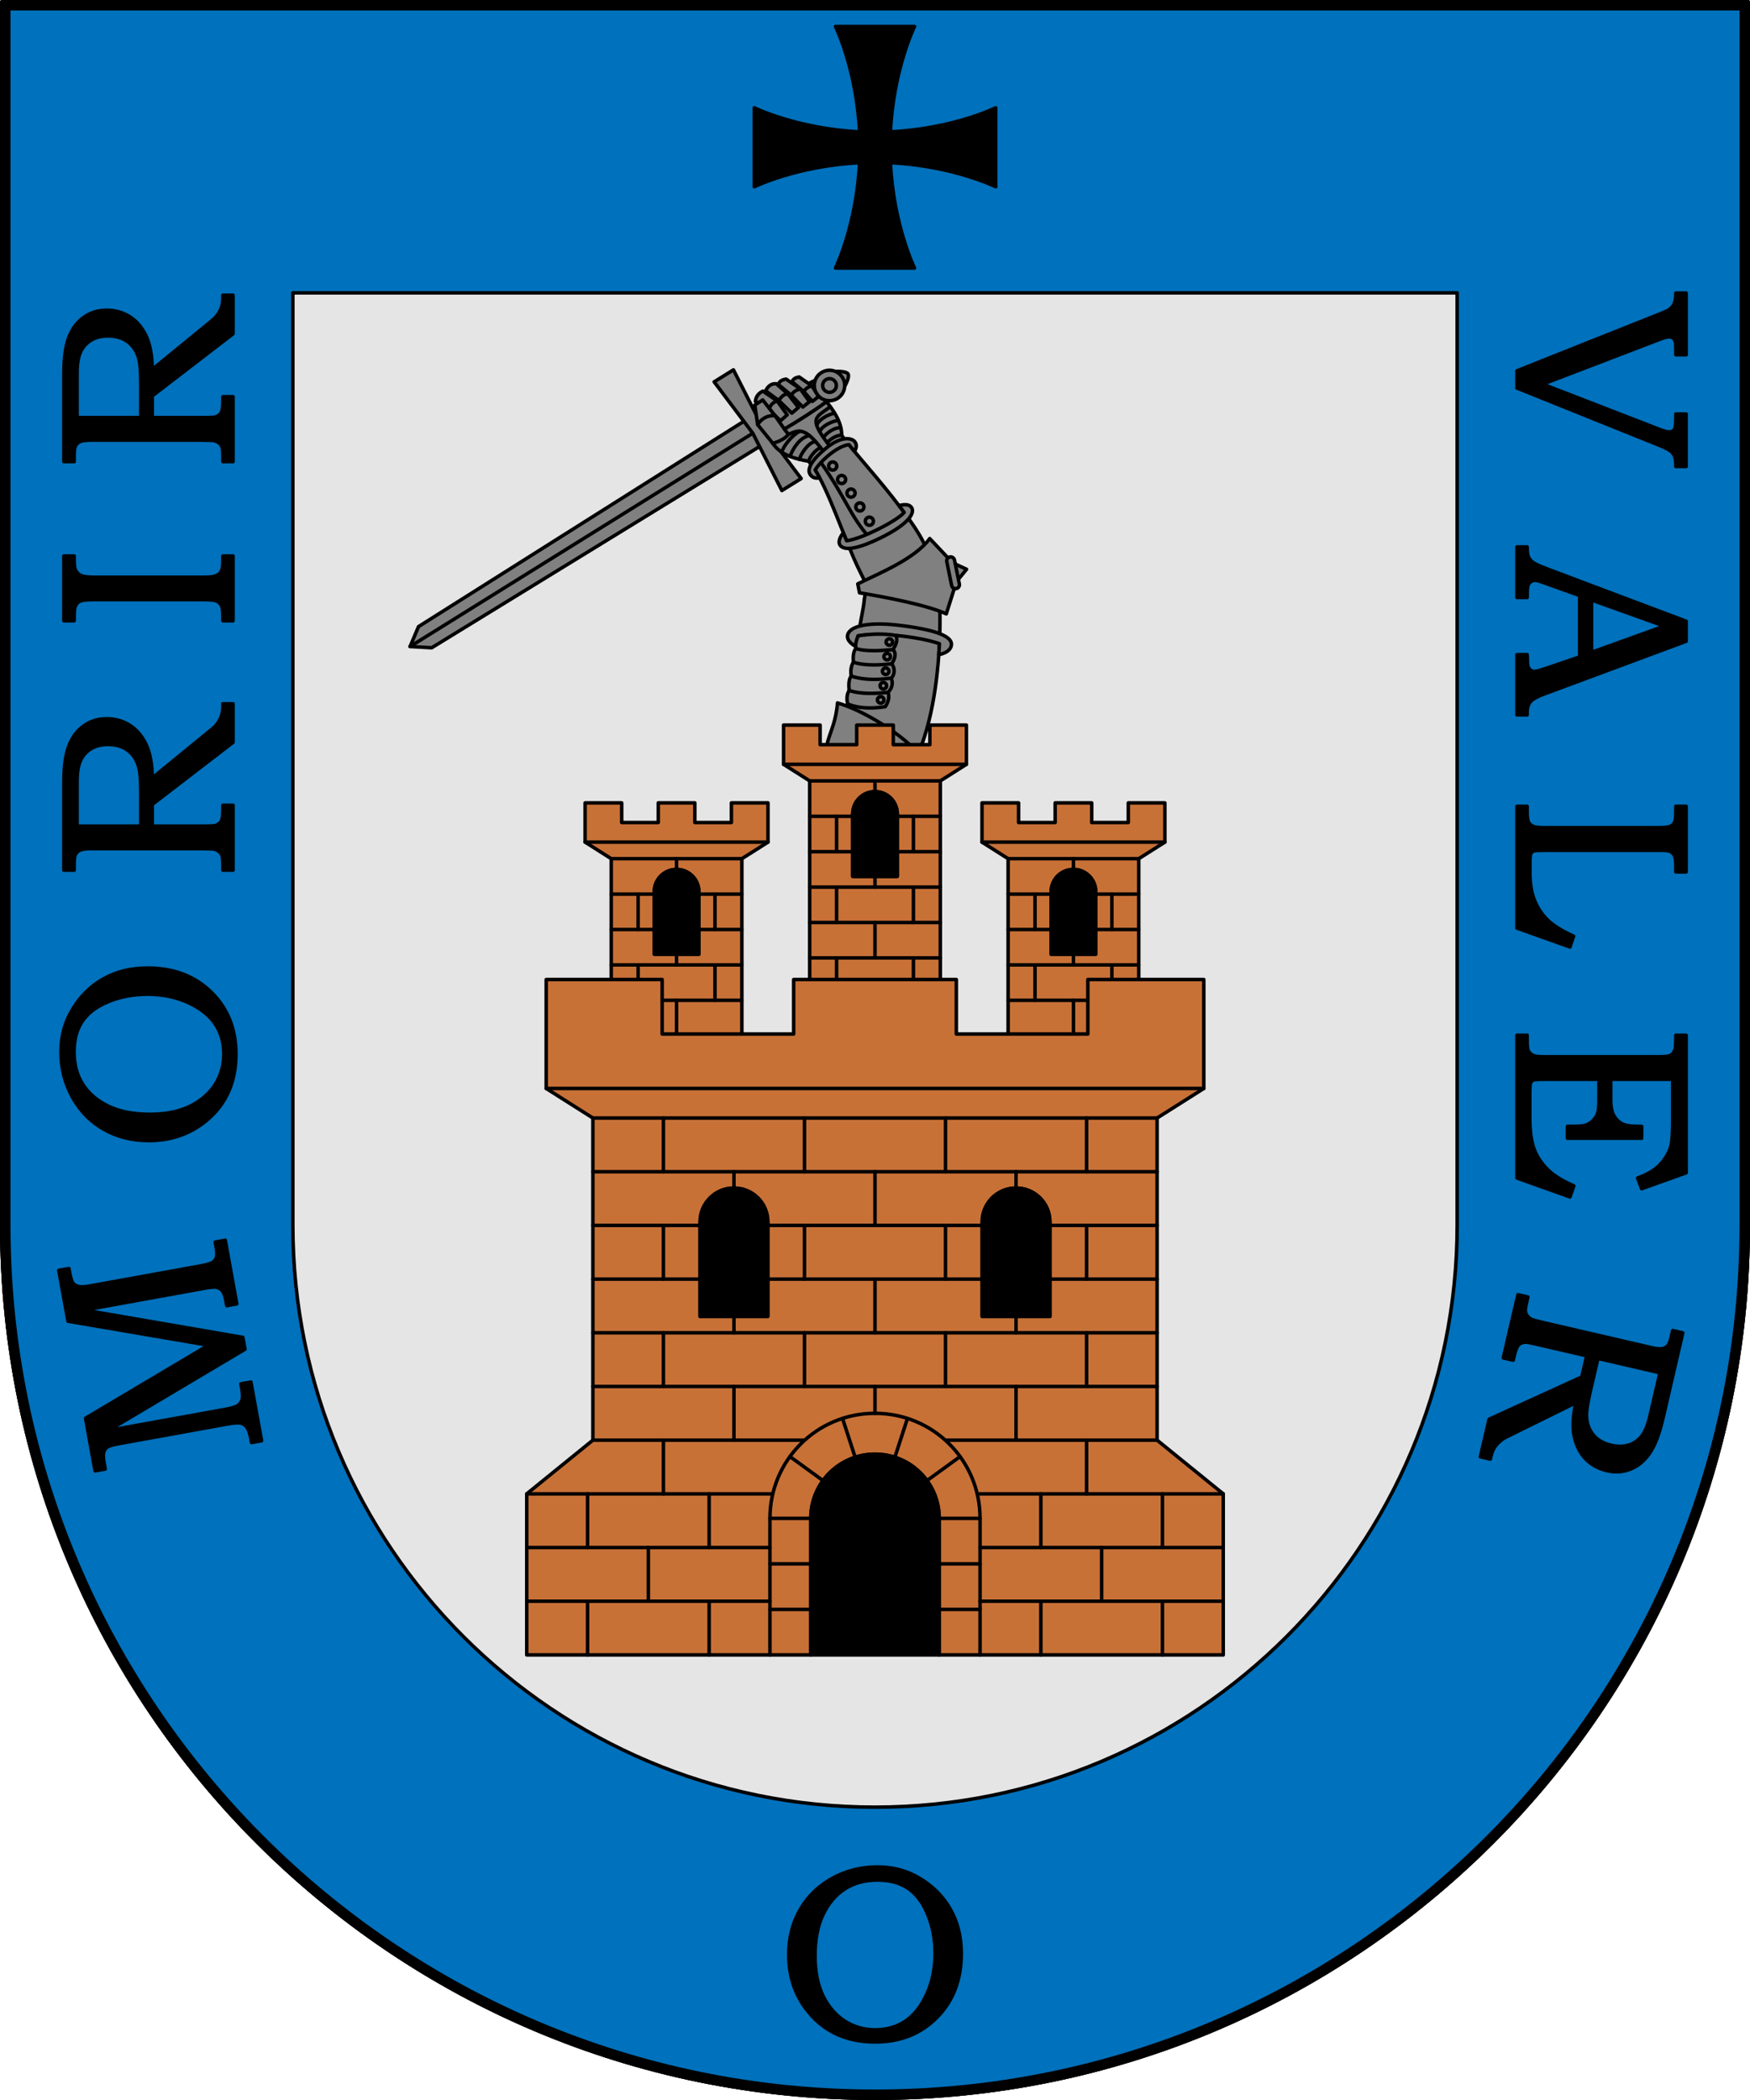
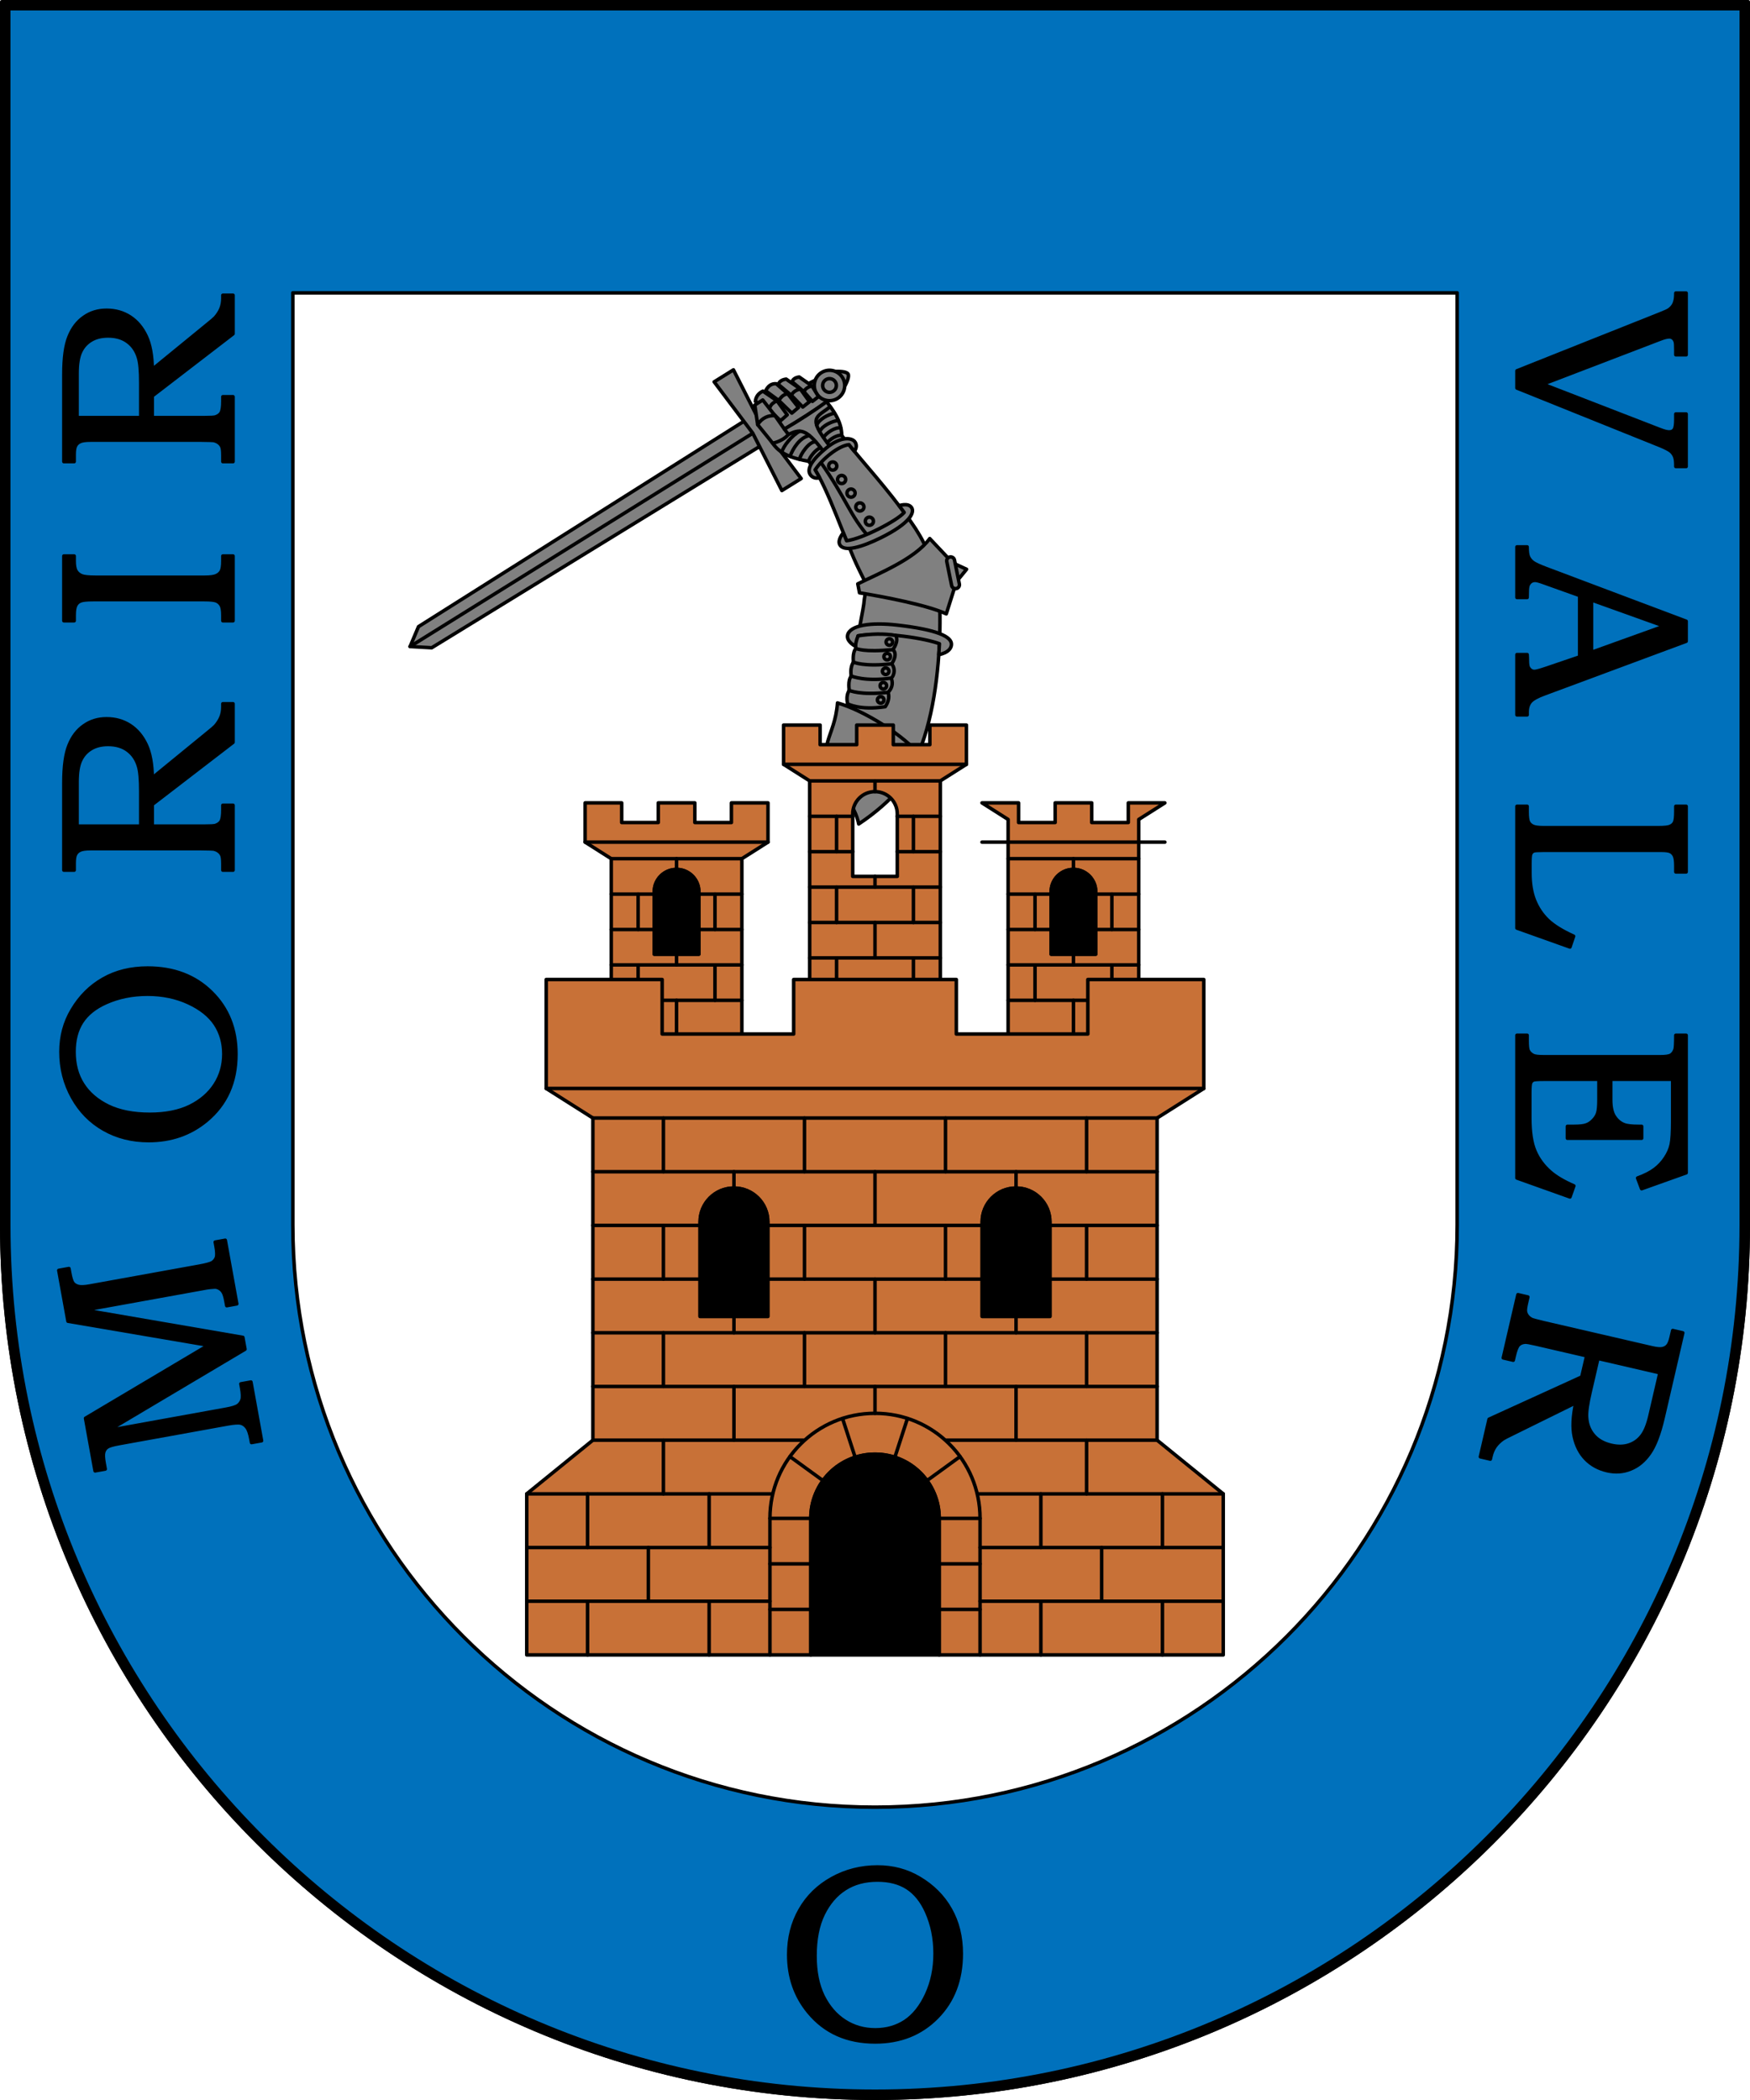
<svg xmlns="http://www.w3.org/2000/svg" viewBox="0 0 500 600">
  <g stroke="#000" stroke-linecap="round" stroke-linejoin="round">
-     <path d="m0.5 0.5v349.5c0 137.724 111.776 249.5 249.5 249.5s249.5-111.776 249.5-249.5v-349.5z" fill="#e5e5e5" />
    <path d="m83.667 83.667v266.333c0 91.824 74.509 166.333 166.333 166.333s166.333-74.509 166.333-166.333v-266.333zm-83.167-83.167v349.5c0 137.724 111.776 249.5 249.5 249.5s249.5-111.776 249.5-249.5v-349.5z" fill="#0071bc" fill-rule="evenodd" />
  </g>
  <g stroke="#000" stroke-linecap="round" stroke-linejoin="round">
    <g>
      <path d="m246.802 172.57c-0.149 1.819-4.95 24.405-4.779 32.6l10.317 23.461c16-10.293 17.434-47.056 15.613-64.28l-20.339 3.135c-0.29 1.658-0.657 3.179-0.813 5.085z" fill="#808080" />
      <path d="m245.169 181.671c7.634-1.254 19.599 0.838 23.238 2.255l-0.185 3.114s3.411-0.504 3.616-2.815c0.206-2.328-4.082-4.313-15.454-5.624-7.457-0.86-13.642-1e-3 -14.22 2.908-0.316 1.591 1.625 2.825 2.43 3.261z" fill="#808080" />
      <path d="m263.171 216.169c-4.838-6.174-16.68-13.309-23.887-15.334-0.775 10.1-6.205 11.95-1.183 21.417 2.037 3.84 6.244 7.88 7.245 13.174 9.52-6.29 15.758-14.151 17.824-19.257z" fill="#808080" />
      <path d="m242.656 197.251 11.065 0.558c0.523 1.412-5e-3 2.981-0.801 4.114-7.309 1.111-10.716-0.826-10.716-0.826s-0.701-2.167 0.452-3.846z" fill="#808080" />
      <path d="m252.278 200.646c0.371-0.359 0.38-0.95 0.021-1.32-0.359-0.37-0.95-0.379-1.321-0.02-0.371 0.359-0.38 0.95-0.021 1.32 0.359 0.37 0.95 0.379 1.321 0.02z" fill="none" />
      <path d="m243.229 193.161 11.384 0.567c0.721 1.676 0.095 3.124-0.891 4.081-7.982 0.911-11.065-0.558-11.065-0.558s-0.523-2.825 0.573-4.09z" fill="#808080" />
      <path d="m243.852 189.182c2.203-0.07 7.591 0.332 10.909 0.481 1.449 1.819 0.272 3.974-0.148 4.065-7.309 1.111-11.384-0.567-11.384-0.567s-0.53-2.3 0.623-3.979z" fill="#808080" />
      <path d="m244.546 185.266 10.556 0.318c1.602 1.431-0.342 4.079-0.342 4.079-7.982 0.911-10.909-0.481-10.909-0.481s-0.401-2.65 0.694-3.916z" fill="#808080" />
      <path d="m245.169 181.671c3.675-0.596 7.443-0.699 10.737-0.115 1.023 1.715-0.804 4.028-0.804 4.028-8.288 0.874-10.556-0.318-10.556-0.318-0.232-0.93 0.074-2.266 0.623-3.595z" fill="#808080" />
      <path d="m254.751 184.105c0.371-0.359 0.38-0.95 0.021-1.32-0.359-0.37-0.95-0.379-1.321-0.02-0.371 0.359-0.38 0.95-0.021 1.32 0.359 0.37 0.95 0.379 1.321 0.02z" fill="none" />
      <path d="m254.13 188.283c0.371-0.359 0.38-0.95 0.021-1.32-0.359-0.37-0.95-0.379-1.321-0.02-0.371 0.359-0.38 0.95-0.021 1.32 0.359 0.37 0.95 0.379 1.321 0.02z" fill="none" />
      <path d="m253.704 192.455c0.371-0.359 0.38-0.95 0.021-1.32-0.359-0.37-0.95-0.379-1.321-0.02-0.371 0.359-0.38 0.95-0.021 1.32 0.359 0.37 0.95 0.379 1.321 0.02z" fill="none" />
      <path d="m253.037 196.596c0.371-0.359 0.38-0.95 0.021-1.32-0.359-0.37-0.95-0.379-1.321-0.02-0.371 0.359-0.38 0.95-0.021 1.32 0.359 0.37 0.95 0.379 1.321 0.02z" fill="none" />
      <path d="m236.853 114.121s-0.821 1.134-8.965 6.202c-8.143 5.069-9.524 5.304-9.524 5.304l-3.493-5.607s0.82-1.135 8.963-6.203c8.144-5.069 9.524-5.304 9.524-5.304z" fill="#808080" />
      <path d="m214.535 119.103-94.962 59.933-2.406 5.689 6.17 0.352 95.704-58.744z" fill="#808080" fill-rule="evenodd" />
      <path d="m216.788 122.718-99.621 62.007" fill="none" />
      <path d="m228.905 136.73-11.041-14.681-8.31-16.382-5.511 3.43 11.041 14.681 8.308 16.382z" fill="#808080" />
      <path d="m240.979 111.032c0.892-1.496 1.776-3.457 1.319-4.192-0.457-0.734-2.608-0.806-4.345-0.667z" fill="#808080" fill-rule="evenodd" />
      <path d="m236.409 114.446c2.378 0.326 4.571-1.339 4.898-3.718 0.327-2.378-1.335-4.571-3.715-4.897-2.38-0.326-4.573 1.339-4.901 3.717-0.328 2.379 1.338 4.572 3.718 4.897z" fill="#808080" fill-rule="evenodd" />
      <path d="m236.732 112.08c1.073 0.147 2.063-0.603 2.209-1.676 0.147-1.073-0.602-2.061-1.675-2.208-1.073-0.147-2.061 0.604-2.209 1.677-0.148 1.072 0.604 2.061 1.675 2.207z" fill="none" />
      <path d="m221.984 114.488c-1.253-0.071-2.435 0.916-2.113 2.637l3.116 3.099 1.926-1.694z" fill="#808080" fill-rule="evenodd" />
      <path d="m225.058 112.497c-1.07-0.236-2.256 0.687-2.533 1.944l3.71 3.592 1.897-1.606z" fill="#808080" fill-rule="evenodd" />
      <path d="m228.659 111.132c-1.423-0.174-2.312 0.372-2.552 1.82l3.252 3.343 1.917-1.51z" fill="#808080" fill-rule="evenodd" />
      <path d="m221.789 109.641c-1.473-0.108-2.394 0.723-3.041 2.022l3.777 2.778c0.852-1.427 1.694-1.798 2.533-1.944z" fill="#808080" fill-rule="evenodd" />
      <path d="m232.001 110.259c-1.218-0.205-2.09 0.334-2.307 1.641l2.423 2.783 1.733-1.362z" fill="#808080" fill-rule="evenodd" />
      <path d="m224.624 108.318c-1.099 0.135-1.902 0.584-2.281 1.485l3.764 3.15c0.413-0.893 1.253-1.507 2.552-1.82z" fill="#808080" fill-rule="evenodd" />
      <path d="m228.349 107.717c-0.994 0.121-1.72 0.526-2.062 1.339l3.407 2.845c0.373-0.806 1.133-1.359 2.307-1.641z" fill="#808080" fill-rule="evenodd" />
      <path d="m217.966 111.758c-1.228 0.577-1.996 1.517-2.148 2.934l4.053 2.434c-0.022-1.265 0.905-2.026 2.113-2.637z" fill="#808080" fill-rule="evenodd" />
      <path d="m221.428 118.761 2.681 3.837c3.863-2.235 8.744-5.361 12.059-7.843 1.667 2.228 4.314 5.493 4.332 9.64 1.372 1.933 3.935 5.281 4.965 7.239l-9.133 7.172c-1.292-1.904-3.22-4.349-5.297-7.017-8.312-1.414-9.388-4.084-11.025-6.101l-3.541-4.363c0.423-1.756 2.613-3.341 4.958-2.564z" fill="#808080" />
      <path d="m215.663 115.724 2.267-1.445 3.498 4.482c-1.728-0.142-3.686 0.522-4.958 2.564z" fill="#808080" />
      <path d="m267.908 165.933c-2.218-7.263-3.506-11.001-7.766-17.016-6.894-9.734-13.488-16.616-18.285-22.76l-9.755 6.892c4.562 6.425 9.411 21.804 13.388 29.798 1.177 2.365 1.962 4.102 2.416 4.641z" fill="#808080" />
      <path d="m240.068 138.097c0.605 0.216 1.271-0.098 1.487-0.703 0.217-0.604-0.098-1.27-0.703-1.486-0.605-0.216-1.271 0.098-1.487 0.703-0.217 0.604 0.098 1.27 0.703 1.486z" fill="none" />
      <path d="m242.761 141.985c0.605 0.216 1.271-0.098 1.487-0.703 0.217-0.605-0.098-1.27-0.703-1.486-0.605-0.216-1.271 0.098-1.487 0.703-0.217 0.604 0.098 1.27 0.703 1.486z" fill="none" />
      <path d="m234.189 131.647c7.884 11.145 8.382 15.396 14.45 22.224" fill="none" />
      <path d="m248.001 150.02c0.605 0.216 1.27-0.098 1.487-0.703 0.217-0.605-0.098-1.27-0.703-1.486-0.605-0.216-1.27 0.098-1.487 0.703-0.217 0.604 0.098 1.27 0.703 1.486z" fill="none" />
      <path d="m245.284 145.935c0.605 0.216 1.271-0.098 1.487-0.703 0.217-0.605-0.098-1.27-0.703-1.486-0.605-0.216-1.271 0.098-1.487 0.703-0.217 0.604 0.098 1.27 0.703 1.486z" fill="none" />
      <path d="m237.527 134.248c0.605 0.216 1.271-0.098 1.487-0.703 0.217-0.604-0.098-1.27-0.703-1.486-0.605-0.216-1.27 0.098-1.487 0.703-0.217 0.604 0.098 1.27 0.703 1.486z" fill="none" />
      <path d="m235.107 128.756c-5.011-6.75-6.766-6.045-9.851-4.623-1.024 1.31-3.062 2.208-4.469 2.494" fill="none" />
      <path d="m236.966 127.303c-6.349-8.159-3.679-8.001 0.226-11.101" fill="none" />
      <path d="m225.256 124.133-1.146-1.534" fill="none" />
      <path d="m231.036 131.79c0.355-1.34 2.026-3.338 3.388-3.873" fill="none" />
      <path d="m223.374 129.204c0.355-1.655 2.909-4.839 5.071-5.971" fill="none" />
      <path d="m225.725 130.377c0.817-2.224 2.788-5.387 5.509-5.939" fill="none" />
      <path d="m228.43 131.223c0.277-1.472 2.826-5.204 4.633-4.983" fill="none" />
      <path d="m233.347 121.478c0.702-1.687 3.151-3.006 5.061-3.432" fill="none" />
      <path d="m234.245 123.294c0.615-1.681 3.671-3.021 5.257-3.162" fill="none" />
      <path d="m235.299 124.973c0.643-1.162 3.351-3.052 4.897-2.699" fill="none" />
      <path d="m236.403 126.504c0.558-0.97 2.982-2.391 4.098-2.108" fill="none" />
      <path d="m234.151 136.467c-0.467-0.935-0.97-1.672-1.248-2.229 2.015-3.084 6.633-6.867 9.666-7.196 0.345 0.46 1.051 1.294 1.539 1.909 0.648-0.874 0.761-1.987 0.082-2.804-0.844-1.015-3.771-1.695-8.19 1.916-3.871 3.163-5.595 5.877-4.519 7.502 1.027 1.551 2.67 0.902 2.67 0.902z" fill="#808080" />
      <path d="m240.935 152.247c0.388 0.851 0.667 1.578 0.94 2.243 4.362-0.468 14.545-5.766 16.46-8.077-0.369-0.458-1.009-1.432-1.442-1.924 0 0 2.49-0.916 3.513 0.467 1.031 1.393-0.299 4.542-8.84 8.743-5.081 2.499-10.516 4.259-11.667 1.842-0.641-1.346 1.035-3.294 1.035-3.294z" fill="#808080" />
      <path d="m270.366 175.395 2.91-9.213 2.891-3.532-3.971-1.833-6.556-6.947c-4.242 5.851-14.577 9.972-20.559 12.947l0.497 2.564c6.86 1.102 19.411 3.507 24.789 6.013z" fill="#808080" fill-rule="evenodd" />
      <path d="m270.508 160.462 1.39 6.833c0.124 0.609 0.715 1 1.325 0.876 0.611-0.124 1.002-0.715 0.878-1.324l-1.39-6.833c-0.124-0.61-0.715-1-1.325-0.876-0.61 0.124-1.002 0.714-0.878 1.324z" fill="#808080" fill-rule="evenodd" />
    </g>
    <g>
-       <path d="m313.066 272.619v-17.824c0-3.535-2.841-6.382-6.368-6.382s-6.368 2.846-6.368 6.382v17.824zm-32.494-43.22h10.45v5.606h10.45v-5.606h10.45v5.606h10.45v-5.606h10.45v11.211l-7.464 4.733v71.87h-37.323v-71.87l-7.464-4.733z" fill="#c87137" fill-rule="evenodd" />
+       <path d="m313.066 272.619v-17.824c0-3.535-2.841-6.382-6.368-6.382s-6.368 2.846-6.368 6.382v17.824zm-32.494-43.22h10.45v5.606h10.45v-5.606h10.45v5.606h10.45v-5.606h10.45l-7.464 4.733v71.87h-37.323v-71.87l-7.464-4.733z" fill="#c87137" fill-rule="evenodd" />
      <path d="m280.573 240.61h52.251" fill="none" />
      <path d="m288.037 245.343h37.323" fill="none" />
      <path d="m288.037 275.689h37.323" fill="none" />
      <path d="m288.037 285.805h37.323" fill="none" />
      <path d="m288.037 255.458h12.293" fill="none" />
      <path d="m317.677 255.458v10.115" fill="none" />
      <path d="m295.72 255.458v10.115" fill="none" />
      <path d="m306.698 245.343v3.07" fill="none" />
      <path d="m306.698 272.619v3.07" fill="none" />
      <path d="m317.677 275.689v10.115" fill="none" />
      <path d="m295.72 275.689v10.115" fill="none" />
      <path d="m313.066 255.458h12.293" fill="none" />
      <path d="m288.037 265.574h12.293" fill="none" />
      <path d="m313.066 265.574h12.293" fill="none" />
      <path d="m306.698 285.805v10.115" fill="none" />
      <path d="m288.037 295.92h37.323" fill="none" />
      <path d="m317.677 295.92v10.115" fill="none" />
      <path d="m295.72 295.92v10.115" fill="none" />
      <path d="m313.066 272.619v-17.824c0-3.535-2.841-6.382-6.368-6.382s-6.368 2.846-6.368 6.382v17.824z" fill-rule="evenodd" />
      <path d="m199.67 272.619v-17.824c0-3.535-2.841-6.382-6.368-6.382s-6.368 2.846-6.368 6.382v17.824zm-32.494-43.22h10.45v5.606h10.45v-5.606h10.45v5.606h10.45v-5.606h10.45v11.211l-7.464 4.733v71.87h-37.323v-71.87l-7.464-4.733z" fill="#c87137" fill-rule="evenodd" />
      <path d="m167.176 240.61h52.251" fill="none" />
      <path d="m174.64 245.343h37.323" fill="none" />
      <path d="m174.64 275.689h37.323" fill="none" />
      <path d="m174.64 285.805h37.323" fill="none" />
      <path d="m174.64 255.458h12.293" fill="none" />
      <path d="m204.28 255.458v10.115" fill="none" />
      <path d="m182.323 255.458v10.115" fill="none" />
      <path d="m193.302 245.343v3.07" fill="none" />
      <path d="m193.302 272.619v3.07" fill="none" />
      <path d="m204.28 275.689v10.115" fill="none" />
      <path d="m182.323 275.689v10.115" fill="none" />
      <path d="m199.67 255.458h12.293" fill="none" />
      <path d="m174.64 265.574h12.293" fill="none" />
      <path d="m199.67 265.574h12.293" fill="none" />
      <path d="m193.302 285.805v10.115" fill="none" />
      <path d="m174.64 295.92h37.323" fill="none" />
      <path d="m204.28 295.92v10.115" fill="none" />
      <path d="m182.323 295.92v10.115" fill="none" />
      <path d="m199.67 272.619v-17.824c0-3.535-2.841-6.382-6.368-6.382s-6.368 2.846-6.368 6.382v17.824z" fill-rule="evenodd" />
      <path d="m256.368 250.387v-17.824c0-3.535-2.841-6.382-6.368-6.382s-6.368 2.846-6.368 6.382v17.824zm-32.494-43.22h10.45v5.606h10.45v-5.606h10.45v5.606h10.45v-5.606h10.45v11.211l-7.464 4.733v71.87h-37.323v-71.87l-7.464-4.733z" fill="#c87137" fill-rule="evenodd" />
      <path d="m223.874 218.379h52.251" fill="none" />
      <path d="m231.339 223.112h37.323" fill="none" />
      <path d="m231.339 253.458h37.323" fill="none" />
      <path d="m231.339 263.573h37.323" fill="none" />
      <path d="m231.339 233.227h12.293" fill="none" />
      <path d="m260.978 233.227v10.115" fill="none" />
      <path d="m239.022 233.227v10.115" fill="none" />
      <path d="m250 223.112v3.07" fill="none" />
      <path d="m250 250.387v3.07" fill="none" />
      <path d="m260.978 253.458v10.115" fill="none" />
      <path d="m239.022 253.458v10.115" fill="none" />
      <path d="m256.368 233.227h12.293" fill="none" />
      <path d="m231.339 243.342h12.293" fill="none" />
      <path d="m256.368 243.342h12.293" fill="none" />
      <path d="m250 263.573v10.115" fill="none" />
      <path d="m231.339 273.688h37.323" fill="none" />
      <path d="m260.978 273.688v10.115" fill="none" />
      <path d="m239.022 273.688v10.115" fill="none" />
-       <path d="m256.368 250.387v-17.824c0-3.535-2.841-6.382-6.368-6.382s-6.368 2.846-6.368 6.382v17.824z" fill-rule="evenodd" />
      <path d="m299.972 376.127v-27.011c0-5.358-4.314-9.671-9.672-9.671-5.359 0-9.672 4.313-9.672 9.671v27.011zm-80.601 0v-27.011c0-5.358-4.314-9.671-9.672-9.671s-9.672 4.313-9.672 9.671v27.011zm130.128 96.707v-46.019l-18.899-15.34v-92.038l13.341-8.448v-31.124h-33.13v15.562h-37.577v-15.562h-46.47v15.562h-37.577v-15.562h-33.13v31.124l13.341 8.448v92.038l-18.899 15.34v46.019h81.156v-39.016c0-10.161 8.181-18.341 18.344-18.341s18.344 8.18 18.344 18.341v39.016z" fill="#c87137" fill-rule="evenodd" />
      <path d="m156.059 310.988h187.883" fill="none" />
      <path d="m167.871 457.494v15.34" fill="none" />
      <path d="m219.372 350.116h61.256" fill="none" />
      <path d="m150.5 442.154h69.483" fill="none" />
      <path d="m280.017 457.494h69.483" fill="none" />
      <path d="m185.242 442.154v15.34" fill="none" />
      <path d="m167.871 426.815v15.34" fill="none" />
      <path d="m202.612 426.815v15.34" fill="none" />
      <path d="m202.612 457.494v15.34" fill="none" />
      <path d="m280.628 365.456h-61.256" fill="none" />
      <path d="m330.601 380.795h-161.201" fill="none" />
      <path d="m330.601 396.135h-161.201" fill="none" />
      <path d="m250 334.776v15.34" fill="none" />
      <path d="m290.3 376.127v4.669" fill="none" />
      <path d="m250 365.456v15.34" fill="none" />
      <path d="m209.7 376.127v4.669" fill="none" />
      <path d="m189.55 319.436v15.34" fill="none" />
      <path d="m310.45 319.436v15.34" fill="none" />
      <path d="m229.85 319.436v15.34" fill="none" />
      <path d="m270.15 319.436v15.34" fill="none" />
      <path d="m250 396.135v7.67" fill="none" />
      <path d="m332.129 457.494v15.34" fill="none" />
      <path d="m314.758 442.154v15.34" fill="none" />
      <path d="m332.129 426.815v15.34" fill="none" />
      <path d="m297.388 426.815v15.34" fill="none" />
      <path d="m297.388 457.494v15.34" fill="none" />
      <path d="m229.655 411.475h-60.256" fill="none" />
      <path d="m150.5 426.815h70.15" fill="none" />
      <path d="m280.017 442.154h69.483" fill="none" />
      <path d="m150.5 457.494h69.483" fill="none" />
      <path d="m270.345 411.475h60.256" fill="none" />
      <path d="m349.5 426.815h-70.15" fill="none" />
      <path d="m219.983 459.829h11.673" fill="none" />
      <path d="m219.983 433.818h11.673" fill="none" />
      <path d="m268.344 433.818h11.673" fill="none" />
      <path d="m225.715 416.177 9.444 6.861" fill="none" />
      <path d="m240.724 405.273 3.608 11.1" fill="none" />
      <path d="m274.285 416.177-9.444 6.861" fill="none" />
      <path d="m259.276 405.273-3.608 11.1" fill="none" />
      <path d="m219.983 446.823h11.673" fill="none" />
      <path d="m268.344 446.823h11.673" fill="none" />
      <path d="m268.344 459.829h11.673" fill="none" />
      <path d="m219.983 472.834v-39.016c0-16.627 13.387-30.013 30.017-30.013s30.017 13.386 30.017 30.013v39.016" fill="none" />
      <path d="m169.399 319.436h161.201" fill="none" />
      <path d="m169.399 334.776h161.201" fill="none" />
      <path d="m189.55 350.116v15.34" fill="none" />
      <path d="m310.45 350.116v15.34" fill="none" />
      <path d="m229.85 350.116v15.34" fill="none" />
      <path d="m270.15 350.116v15.34" fill="none" />
      <path d="m290.3 334.776v4.669" fill="none" />
      <path d="m209.7 334.776v4.669" fill="none" />
      <path d="m189.55 380.795v15.34" fill="none" />
      <path d="m310.45 380.795v15.34" fill="none" />
      <path d="m229.85 380.795v15.34" fill="none" />
      <path d="m270.15 380.795v15.34" fill="none" />
      <path d="m290.3 396.135v15.34" fill="none" />
      <path d="m209.7 396.135v15.34" fill="none" />
      <path d="m189.55 411.475v15.34" fill="none" />
      <path d="m310.45 411.475v15.34" fill="none" />
      <path d="m169.399 350.116h30.628" fill="none" />
      <path d="m200.028 365.456h-30.628" fill="none" />
      <path d="m299.972 350.116h30.628" fill="none" />
      <path d="m330.601 365.456h-30.628" fill="none" />
      <path d="m231.656 433.818c0-10.161 8.181-18.341 18.344-18.341s18.344 8.18 18.344 18.341v39.016h-36.687z" fill-rule="evenodd" />
      <path d="m219.372 376.127v-27.011c0-5.358-4.314-9.671-9.672-9.671s-9.672 4.313-9.672 9.671v27.011z" fill-rule="evenodd" />
      <path d="m299.972 376.127v-27.011c0-5.358-4.314-9.671-9.672-9.671-5.359 0-9.672 4.313-9.672 9.671v27.011z" fill-rule="evenodd" />
    </g>
    <g>
      <path d="m481.753 83.736v17.637h-2.945v-1.351q0-1.871-0.139-2.356-0.208-0.693-0.693-1.074-0.45-0.346-1.04-0.346-0.936 0-2.703 0.693l-33.472 12.821 33.472 12.959q1.767 0.693 2.668 0.693 1.005 0 1.455-0.693t0.45-2.841v-1.594h2.945v15.003h-2.945q0.035-1.94-0.346-2.876-0.381-0.901-1.074-1.49-0.936-0.728-3.153-1.629l-40.818-16.424v-4.92l40.818-16.251q2.01-0.797 2.495-1.109 0.728-0.485 1.178-1.109 0.45-0.589 0.658-1.421 0.243-0.832 0.243-2.322z" style="font-variant-caps:normal;font-variant-east-asian:normal;font-variant-ligatures:normal;font-variant-numeric:normal" />
      <path d="m481.753 177.499v5.717l-40.402 15.003q-3.049 1.109-4.054 2.218-0.97 1.143-0.97 3.049v0.762h-2.911v-17.221h2.911q0.069 0.832 0.069 1.629 0 1.663 0.346 2.183 0.658 1.005 1.663 1.005 0.728 0 3.569-0.97l9.356-3.188v-17.533l-10.464-3.742q-1.629-0.589-2.252-0.589-0.693 0-1.213 0.346-0.52 0.381-0.797 1.005-0.243 0.624-0.243 2.01 0 0.936-0.035 1.525h-2.911v-14.449h2.911q0 2.01 0.381 2.876 0.416 0.901 1.282 1.559 0.901 0.658 3.742 1.733zm-27.027-6.064v14.934l20.79-7.484z" style="font-variant-caps:normal;font-variant-east-asian:normal;font-variant-ligatures:normal;font-variant-numeric:normal" />
      <path d="m481.753 230.375v18.746h-2.945v-1.732q0-2.01-0.381-2.841t-1.109-1.213q-0.728-0.381-2.599-0.381h-33.715q-2.322 0-2.772 0.173-0.624 0.208-0.901 0.901-0.208 0.485-0.208 2.807v2.599q0 4.47 1.282 7.762 1.317 3.292 3.777 5.683 2.495 2.391 7.415 4.608l-1.04 3.084-15.142-5.405v-34.789h2.911v1.525q0 2.218 0.381 2.98t1.247 1.178q0.901 0.416 3.049 0.416l32.883 1e-5q2.495 0 3.326-0.381 0.866-0.381 1.213-1.109 0.381-0.728 0.381-3.084v-1.525z" style="font-variant-caps:normal;font-variant-east-asian:normal;font-variant-ligatures:normal;font-variant-numeric:normal" />
      <path d="m481.753 295.795v39.293l-12.717 4.539-1.143-3.049q3.119-1.143 4.886-2.495 1.802-1.351 3.049-3.257 1.247-1.871 1.663-3.812 0.416-1.906 0.416-6.93v-11.712h-17.706v5.821q0 3.222 1.074 4.851 1.109 1.663 2.737 2.287 1.213 0.485 4.227 0.485h0.797v3.396h-21.206v-3.396h1.836q2.425 0 3.5-0.381 1.074-0.346 2.01-1.317 0.97-0.97 1.317-2.114 0.346-1.109 0.346-3.812v-5.821h-15.731q-2.46 0-3.015 0.208-0.52 0.243-0.762 0.762t-0.243 2.841v7.242q0 6.064 1.455 9.459 1.455 3.43 4.47 6.029 2.356 2.044 6.653 3.915l-1.109 3.153-15.142-5.405v-40.783h2.911v1.386q0 2.426 0.312 3.015 0.45 0.901 1.455 1.386 0.693 0.346 3.015 0.346h33.264q2.252 0 3.015-0.45t1.178-1.559q0.243-0.589 0.243-4.123z" style="font-variant-caps:normal;font-variant-east-asian:normal;font-variant-ligatures:normal;font-variant-numeric:normal" />
      <path d="m480.787 380.82-5.628 24.305q-1.602 6.92-3.875 10.129-2.239 3.216-5.411 4.473-3.146 1.299-6.724 0.47-3.679-0.852-6.119-3.373-2.406-2.513-3.247-6.407-0.815-3.852 0.454-9.64l-18.067 8.905q-2.242 1.081-2.79 1.452-1.32 0.939-2.157 2.097-0.845 1.191-1.22 2.812l-0.195 0.844-2.836-0.657 2.486-10.735 26.484-12.078 1.399-6.043-14.515-3.361q-2.43-0.563-3.077-0.535-1.234 0.106-1.894 0.806-0.668 0.735-1.223 3.131l-0.281 1.215-2.836-0.657 4.182-18.06 2.836 0.657-0.375 1.62q-0.422 1.823-0.326 2.485 0.088 0.696 0.552 1.302 0.49 0.647 1.355 1.061 0.356 0.153 3.386 0.891l30.854 7.144q2.025 0.469 2.997 0.267 0.971-0.202 1.515-0.859 0.569-0.615 0.983-2.404l0.446-1.924zm-6.517 11.402-17.722-4.104-2.243 9.688q-1.141 4.929-0.995 7.061 0.154 3.023 1.939 5.144 1.777 2.154 5.119 2.928 2.836 0.657 5.033-0.079 2.231-0.728 3.653-2.568 1.448-1.799 2.386-5.85z" style="font-variant-caps:normal;font-variant-east-asian:normal;font-variant-ligatures:normal;font-variant-numeric:normal" />
      <path d="m27.166 420.249-2.722-15.036 35.133-20.868-40.151-6.852-2.629-14.525 2.898-0.525 0.222 1.227q0.401 2.216 0.918 2.933 0.511 0.682 1.546 0.953 1.001 0.277 3.149-0.112l31.368-5.678q2.966-0.537 3.791-1.038 0.819-0.536 1.148-1.44 0.289-0.933-0.118-3.183l-0.222-1.227 2.864-0.518 3.29 18.173-2.864 0.518-0.235-1.296q-0.315-1.739-0.73-2.474-0.421-0.769-1.127-1.169-0.747-0.428-1.441-0.373-1.429 0.083-2.213 0.225l-35.016 6.339 45.36 7.811 0.611 3.376-39.105 23.242 33.721-6.104q2.557-0.463 3.398-1.073 0.806-0.604 1.151-1.617 0.305-1.041-0.134-3.462l-0.198-1.091 2.864-0.518 3.037 16.775-2.864 0.518-0.173-0.955q-0.438-2.421-1.135-3.351-0.703-0.964-1.704-1.241-1.035-0.27-3.797 0.23l-31.061 5.623q-2.591 0.469-3.342 0.992-0.785 0.529-1.033 1.49-0.255 0.926 0.146 3.143l0.296 1.637z" style="font-variant-caps:normal;font-variant-east-asian:normal;font-variant-ligatures:normal;font-variant-numeric:normal" />
      <path d="m17.415 300.525q0-6.618 3.188-11.954 3.43-5.787 8.905-8.87 5.475-3.119 12.682-3.119 11.157 0 18.191 6.93 7.034 6.93 7.034 17.672 0 11.989-8.455 18.988-6.895 5.717-16.493 5.717-7.138 0-12.786-3.222-5.683-3.222-8.974-9.148t-3.292-12.994zm3.742 0q0 5.405 2.495 9.286 2.46 3.881 7.277 6.237 4.816 2.322 11.885 2.322 6.757 0 11.469-2.287 4.678-2.322 7.173-6.202 2.495-3.881 2.495-8.732-1e-6 -4.816-2.426-8.524-2.46-3.708-7.692-6.133-5.267-2.426-11.677-2.426-6.514 0-11.92 2.426-4.643 2.079-6.861 5.509-2.218 3.43-2.218 8.524z" style="font-variant-caps:normal;font-variant-east-asian:normal;font-variant-ligatures:normal;font-variant-numeric:normal" />
      <path d="m18.247 248.61-1e-6 -24.948q-1e-6 -7.103 1.49-10.742 1.455-3.638 4.262-5.579 2.772-1.975 6.445-1.975 3.777 0 6.722 1.906 2.911 1.906 4.608 5.509 1.663 3.569 1.733 9.494l15.593-12.751q1.94-1.559 2.391-2.044 1.074-1.213 1.629-2.529 0.554-1.351 0.554-3.015v-0.866h2.911l1e-6 11.019-23.077 17.741 1e-6 6.202h14.9q2.495 0 3.119-0.173 1.178-0.381 1.663-1.213 0.485-0.866 0.485-3.326v-1.247h2.911l1e-6 18.538h-2.911v-1.663q0-1.871-0.243-2.495-0.243-0.658-0.832-1.143-0.624-0.52-1.559-0.728-0.381-0.069-3.5-0.104h-31.67q-2.079 0-2.98 0.416t-1.282 1.178q-0.416 0.728-0.416 2.564v1.975zm3.777-12.578h18.191l-1e-6 -9.945q0-5.059-0.624-7.103-0.832-2.911-3.049-4.574-2.218-1.698-5.648-1.698-2.911 0-4.886 1.213-2.01 1.213-2.98 3.326-1.005 2.079-1.005 6.237z" style="font-variant-caps:normal;font-variant-east-asian:normal;font-variant-ligatures:normal;font-variant-numeric:normal" />
      <path d="m18.247 177.36-1e-6 -18.503h2.945v1.421q0 2.01 0.554 2.911t1.594 1.317q1.005 0.416 3.95 0.416h31.15q2.356 0 3.361-0.45 0.97-0.45 1.421-1.247 0.45-0.832 0.45-2.945v-1.421h2.911l1e-6 18.503h-2.911v-1.525q0-2.044-0.45-2.876-0.485-0.866-1.351-1.247-0.901-0.381-3.43-0.381h-31.878q-2.668 0-3.569 0.381-0.936 0.381-1.351 1.247-0.45 0.832-0.45 2.876v1.525z" style="font-variant-caps:normal;font-variant-east-asian:normal;font-variant-ligatures:normal;font-variant-numeric:normal" />
      <path d="m18.247 131.889-1e-6 -24.948q-1e-6 -7.103 1.49-10.742 1.455-3.638 4.262-5.579 2.772-1.975 6.445-1.975 3.777 0 6.722 1.906 2.911 1.906 4.608 5.509 1.663 3.569 1.733 9.494l15.593-12.751q1.94-1.559 2.391-2.044 1.074-1.213 1.629-2.529 0.554-1.351 0.554-3.015v-0.866h2.911l1e-6 11.019-23.077 17.741 1e-6 6.202h14.9q2.495-1e-5 3.119-0.173 1.178-0.381 1.663-1.213 0.485-0.866 0.485-3.326v-1.247h2.911l1e-6 18.538h-2.911v-1.663q0-1.871-0.243-2.495-0.243-0.658-0.832-1.143-0.624-0.52-1.559-0.728-0.381-0.069-3.5-0.104l-31.67 1e-5q-2.079 0-2.98 0.416t-1.282 1.178q-0.416 0.728-0.416 2.564v1.975zm3.777-12.578h18.191l-1e-6 -9.945q0-5.059-0.624-7.103-0.832-2.911-3.049-4.574-2.218-1.698-5.648-1.698-2.911 1e-6 -4.886 1.213-2.01 1.213-2.98 3.326-1.005 2.079-1.005 6.237z" style="font-variant-caps:normal;font-variant-east-asian:normal;font-variant-ligatures:normal;font-variant-numeric:normal" />
      <path d="m250.71 533.417q6.618 0 11.954 3.188 5.787 3.43 8.87 8.905 3.119 5.475 3.119 12.682 0 11.157-6.93 18.191-6.93 7.034-17.672 7.034-11.989 0-18.988-8.455-5.717-6.895-5.717-16.493 0-7.138 3.222-12.786 3.222-5.683 9.148-8.974 5.925-3.292 12.994-3.292zm0 3.742q-5.405 0-9.286 2.495-3.881 2.46-6.237 7.277-2.322 4.816-2.322 11.885 0 6.757 2.287 11.469 2.322 4.678 6.202 7.173 3.881 2.495 8.732 2.495 4.816 0 8.524-2.426 3.708-2.46 6.133-7.692 2.425-5.267 2.425-11.677 0-6.514-2.425-11.92-2.079-4.643-5.509-6.861-3.43-2.218-8.524-2.218z" style="font-variant-caps:normal;font-variant-east-asian:normal;font-variant-ligatures:normal;font-variant-numeric:normal" />
-       <path d="m261.283 76.583h-22.567s5.991-12.162 6.878-30.095c-17.933 0.887-30.095 6.878-30.095 6.878v-22.567s12.162 5.991 30.095 6.878c-0.887-17.933-6.878-30.095-6.878-30.095h22.567s-5.991 12.162-6.878 30.095c17.933-0.887 30.095-6.878 30.095-6.878v22.567s-12.161-5.991-30.095-6.878c0.887 17.933 6.878 30.095 6.878 30.095z" />
    </g>
  </g>
  <path d="m1.5 1.5v348.5c0 137.172 111.328 248.5 248.5 248.5s248.5-111.328 248.5-248.5v-348.5z" fill="none" stroke="#000" stroke-linecap="round" stroke-linejoin="round" stroke-width="3" />
</svg>